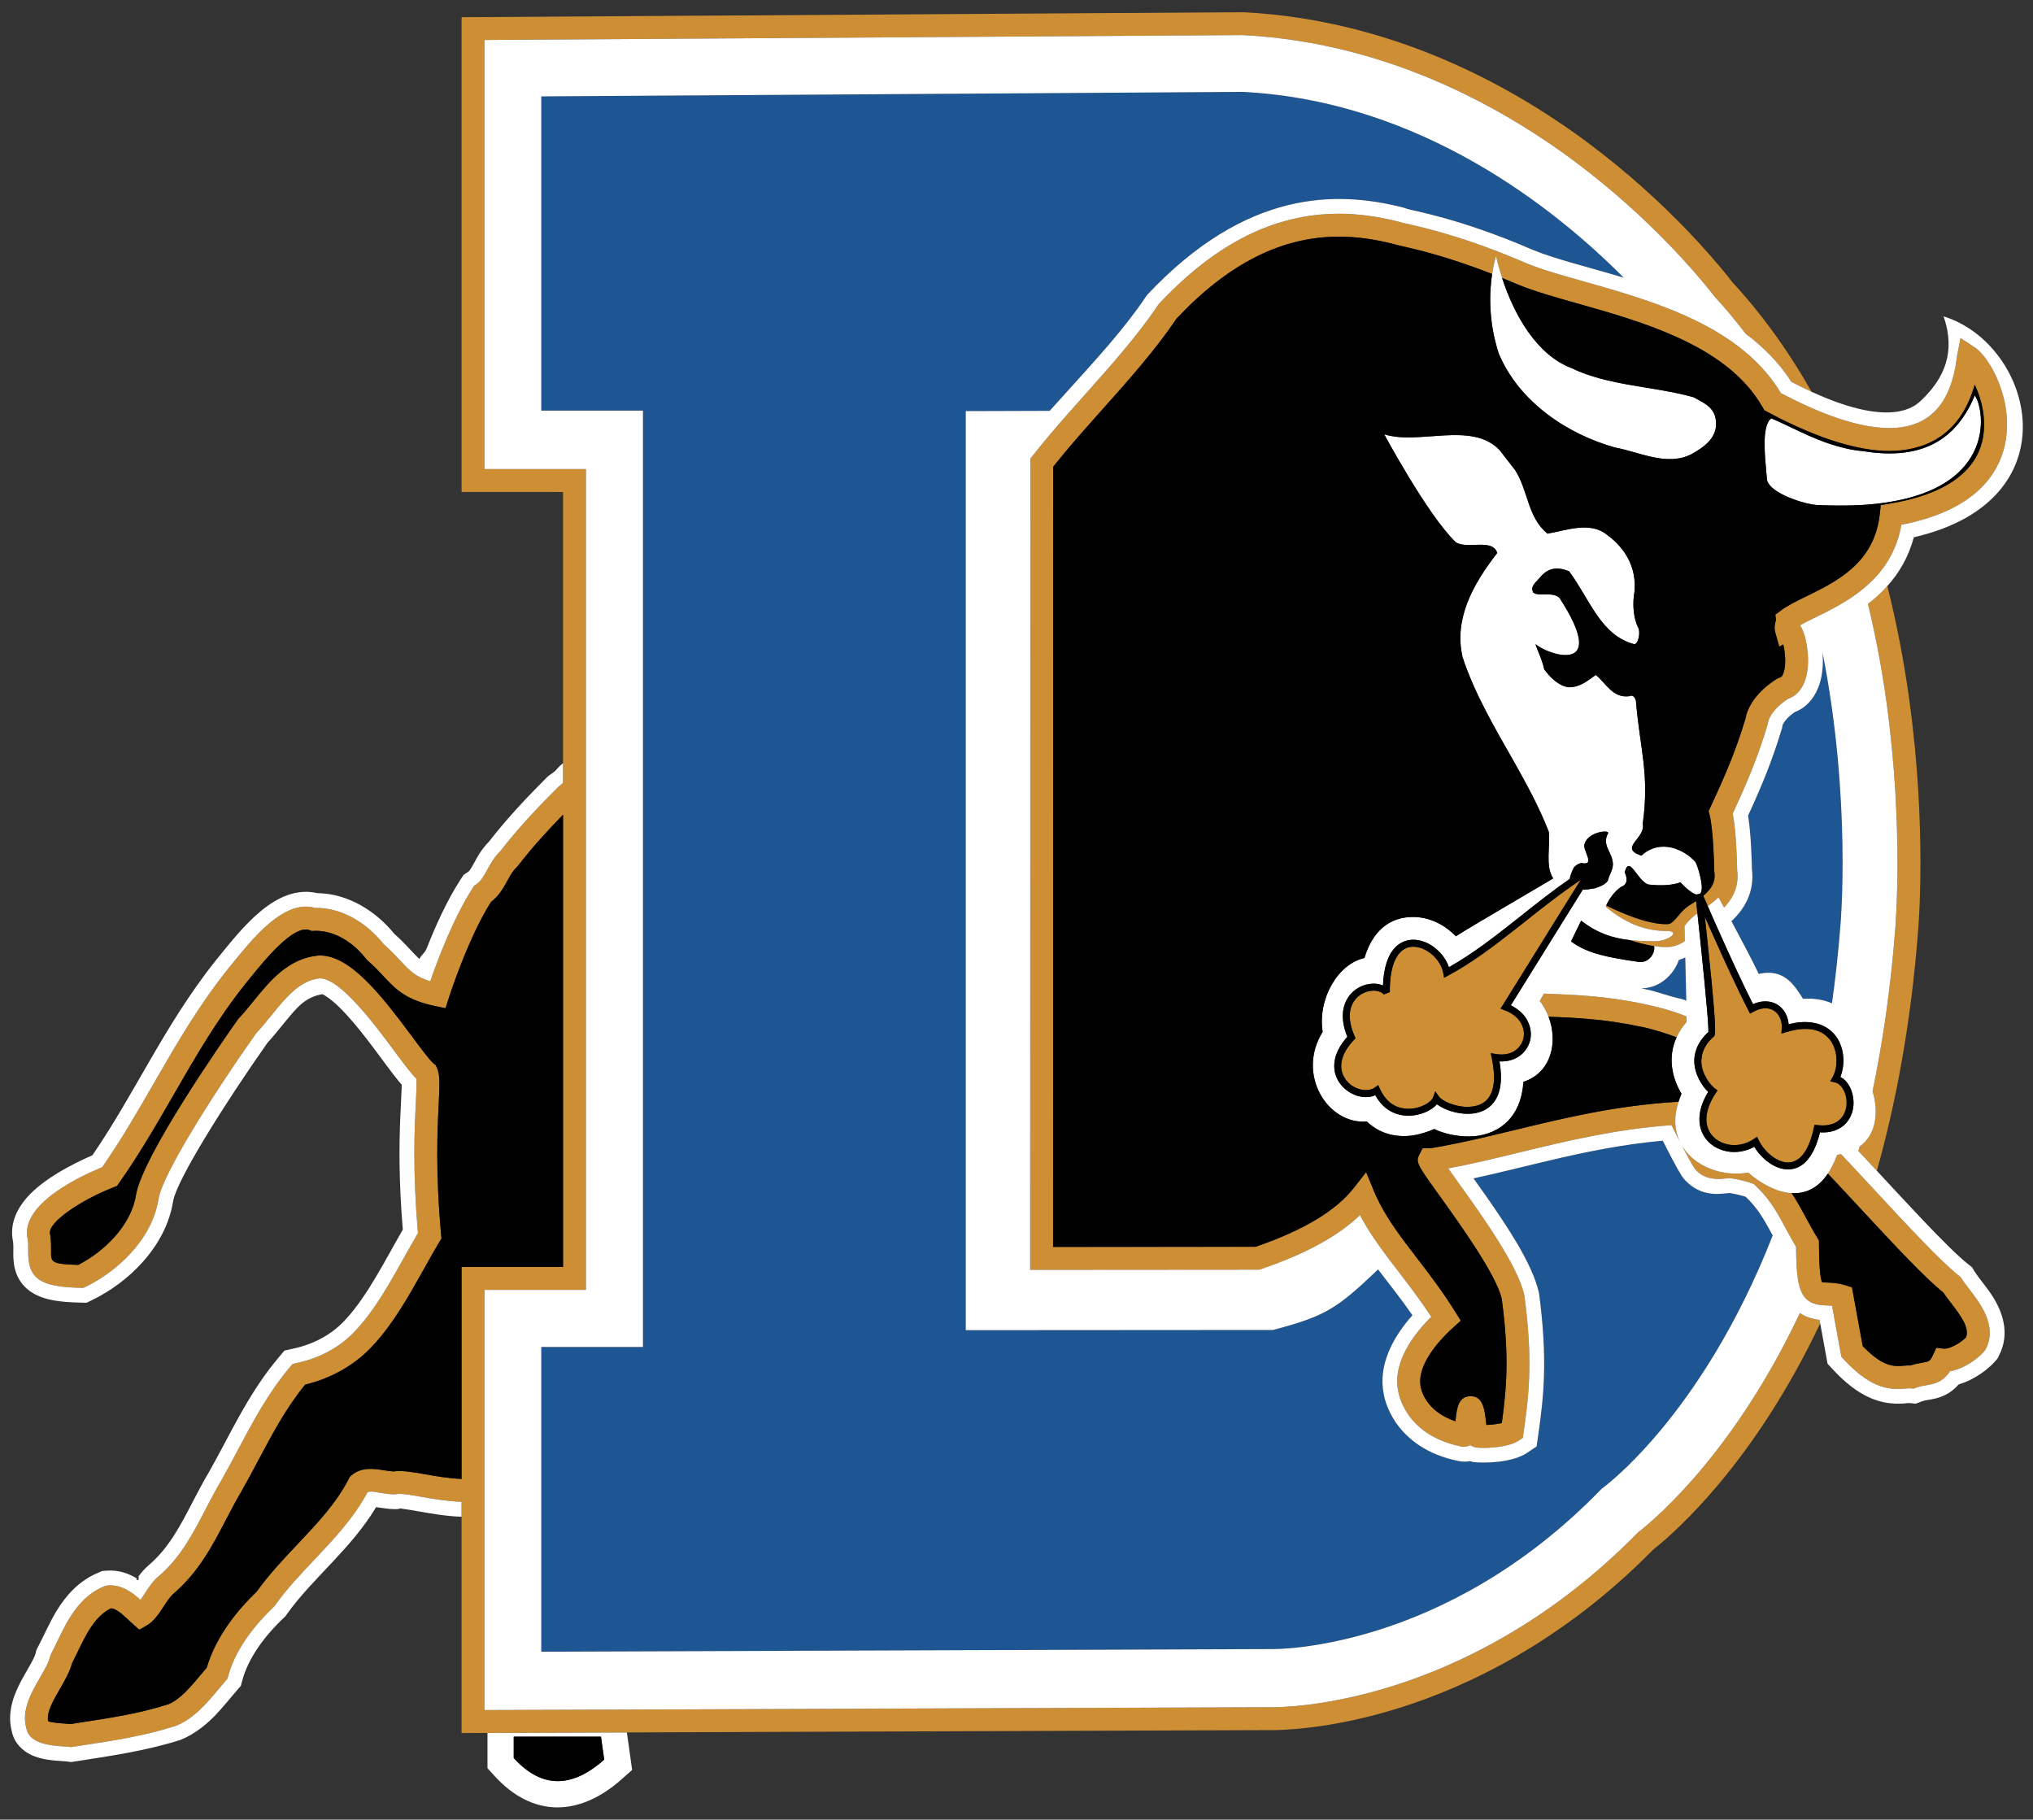
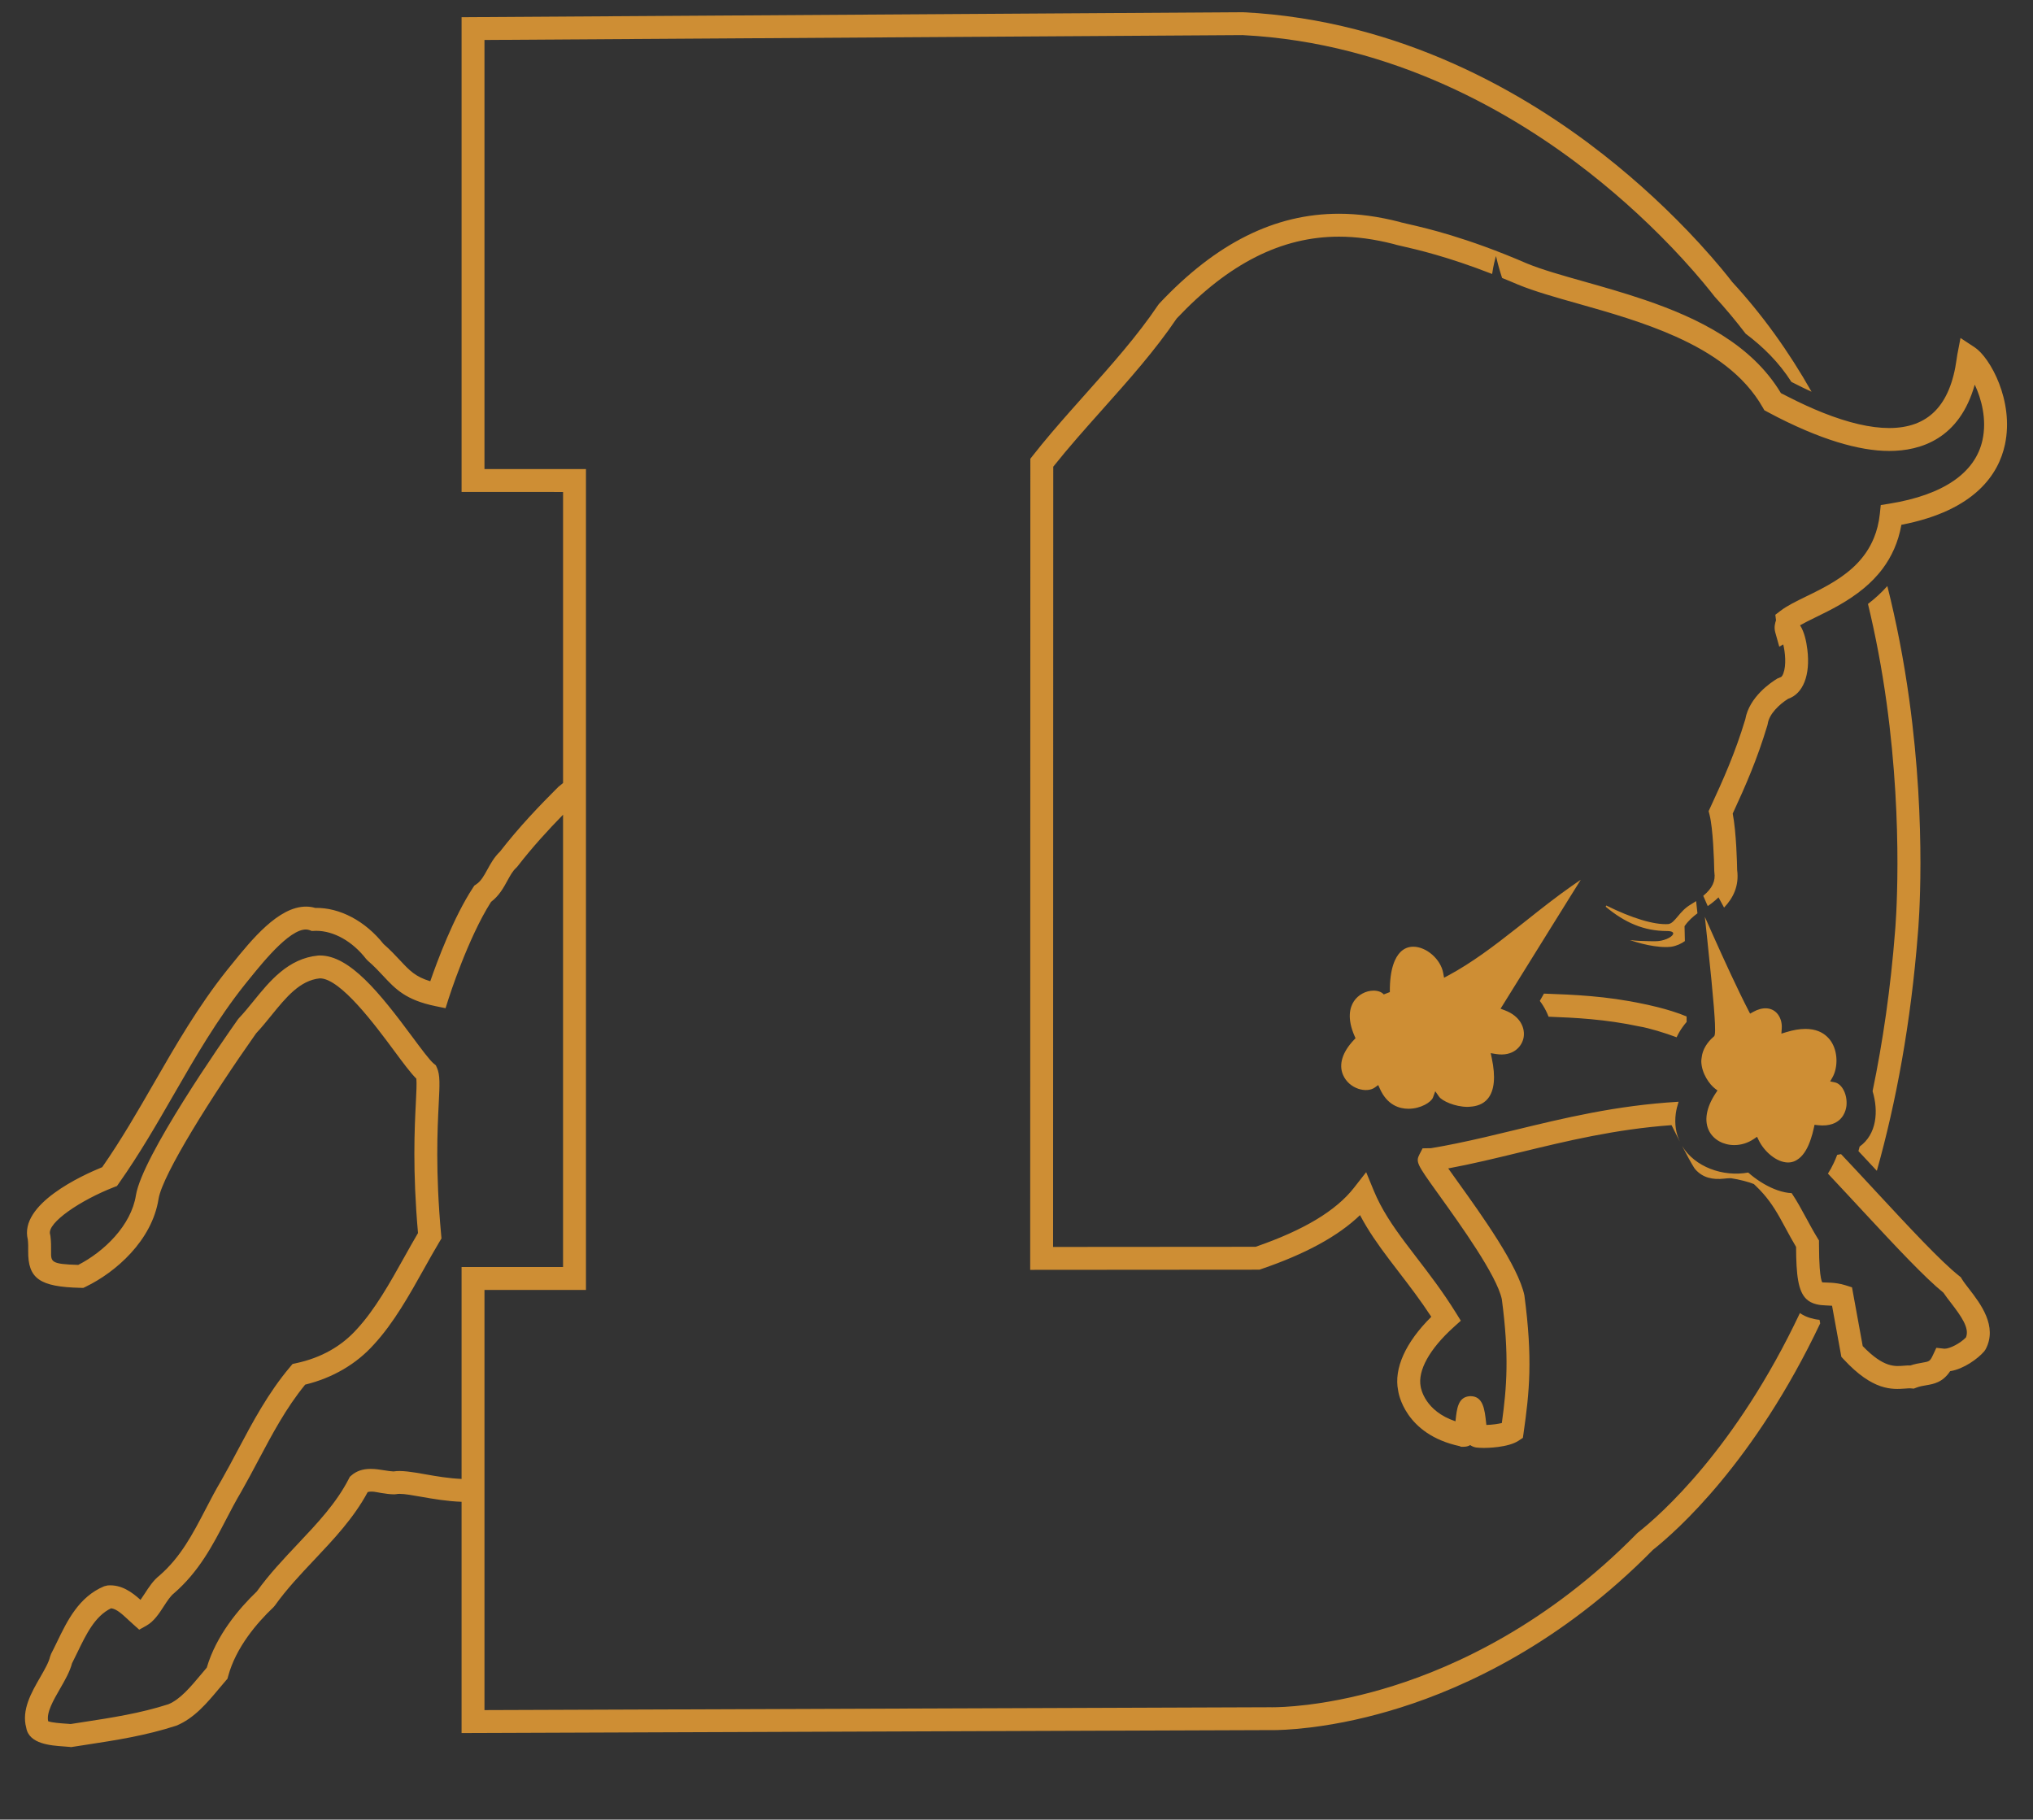
<svg xmlns="http://www.w3.org/2000/svg" version="1.1" id="Layer_1" x="0px" y="0px" width="200px" height="179px" viewBox="0 0 200 179" style="enable-background:new 0 0 200 179;" xml:space="preserve">
  <rect x="0" y="0" width="200" height="179" fill="#333333" stroke="none" />
-   <path id="color2" style="fill:#1E5593;" d="M173.663,120.223c0.25,0.428,0.487,0.865,0.732,1.318  c-7.051,17.965-16.832,24.917-16.832,24.917c-15.56,16.08-32.362,15.767-32.362,15.767l-71.951,0.26v-16.133v-2.449v-11.393h0.622  h1.456h7.924v-2.698v-1.454v-1.126v-1.126V73.141v-1.43v-1.396v-1.772V40.397H53.251V9.484l69.01-0.445  c17.546,0.887,30.798,11.557,37.473,18.276c-3.44-1.034-6.683-1.807-8.936-2.732c-7.372-3.191-11.871-3.838-12.425-4.059  l-0.318-0.104c-6.587-1.684-15.479-1.762-25.204,8.588l-0.119,0.175c-1.075,1.599-2.279,3.117-3.545,4.6  c-1.314,1.542-2.689,3.048-4.054,4.563c-0.645,0.715-1.262,1.401-1.871,2.069l-8.255,0.026v90.414l30.226-0.02  c5.098-1.349,6.224-2.024,10.337-5.956c0.013,0.017,0.029,0.037,0.04,0.054c1.054,1.379,2.199,2.805,3.34,4.451  c-2.02,2.276-3.38,4.979-2.822,7.765c0.032,0.181,0.1,0.497,0.237,0.898c0.184,0.542,0.497,1.25,1.025,1.996  c1.099,1.542,2.988,3.052,6.051,3.675c0.37,0.081,0.785,0.101,1.195,0.02c0.115,0.044,0.217,0.071,0.294,0.088  c1.035,0.13,3.813,0.086,5.275-0.889l0.961-0.641l0.165-1.144c0.544-3.814,0.936-7.429,0.076-13.929  c-0.317-1.494-1.221-3.311-2.118-4.837c-0.922-1.566-2.053-3.243-3.123-4.768l-1.205-1.696c2.538-0.55,5.1-1.208,7.776-1.833  c3.353-0.786,6.9-1.518,10.843-1.875c0.598,1.188,1.393,2.731,1.86,3.461l0.248,0.328c1.051,1.183,2.284,1.477,3.336,1.45  c0.294-0.007,0.831-0.061,1.15-0.092c0.316,0.051,0.849,0.16,1.32,0.299l0.246,0.075  C172.593,118.552,173.14,119.329,173.663,120.223z M165.429,98.274c0.144,0.029,0.3,0.093,0.462,0.172  c-0.028-1.256-0.066-2.859-0.1-4.256c-0.2,0.09-0.402,0.181-0.63,0.249l-0.096,0.242c-0.459,1.153-1.728,2.532-3.599,2.548  l0.465,0.096C162.759,97.461,164.141,98.005,165.429,98.274z M179.292,64.175c0.002,0.019,0.006,0.039,0.007,0.058  c0.067,0.9,0.036,2.018-0.298,3.06c-0.3,0.934-0.997,2.205-2.447,2.77c-0.778,0.522-1.17,1.11-1.205,1.344l-0.025,0.178  c-1,3.327-2.035,5.783-3.351,8.647c0.161,1.011,0.245,2.172,0.295,3.067c0.054,0.983,0.077,1.83,0.082,2.168  c0.278,2.328-0.759,3.983-2.016,5.158c0.91,1.692,2.076,3.898,2.686,5.185c2.591-0.591,3.561,1.243,4.358,2.445  c1.124-0.071,2.06,0.107,2.846,0.445c0.343-2.463,0.629-5.031,0.836-7.72C181.06,90.979,182.161,78.667,179.292,64.175z" />
  <path id="color1" style="fill:#CE8E34;" d="M178.074,129.651c-0.345-0.106-0.662-0.246-0.946-0.442  c-0.02-0.015-0.036-0.031-0.055-0.046c-6.311,13.354-13.731,19.862-15.915,21.582l-0.108,0.097  c-8.744,8.913-17.858,13.075-23.963,14.995c-2.865,0.905-5.711,1.533-8.457,1.869c-1.814,0.221-3.025,0.244-3.462,0.244  l-0.222-0.002l-77.285,0.28v-19.125v-1.48v-1.122v-1.158v-18.448h3.959h6.025v-0.789V78.031V76.51v-1.518v-1.954V46.144  l-9.984-0.001V3.932l74.588-0.479c14.906,0.756,26.772,7.776,34.102,13.532c3.281,2.578,6.36,5.424,9.15,8.46  c1.672,1.822,2.74,3.172,3.187,3.745c1.059,1.15,2.072,2.365,3.045,3.638c1.73,1.297,3.292,2.841,4.499,4.742  c0.041,0.021,0.078,0.038,0.12,0.06c0.657,0.34,1.272,0.636,1.863,0.908c-2.259-3.993-4.861-7.601-7.807-10.798  c-0.398-0.519-1.515-1.931-3.248-3.819c-2.872-3.125-6.04-6.055-9.418-8.708c-7.586-5.957-19.881-13.223-35.443-14.011l-76.89,0.491  v46.703l9.983,0.002v26.668v1.958c-0.101,0.089-0.184,0.16-0.236,0.202l-0.223,0.177c-1.856,1.855-3.836,3.912-5.749,6.377  c-0.569,0.543-0.924,1.19-1.238,1.764c-0.334,0.609-0.622,1.135-1.091,1.448l-0.191,0.128l-0.125,0.191  c-1.921,2.922-3.536,7.269-4.21,9.218c-1.464-0.441-2.035-1.052-2.95-2.031c-0.45-0.483-0.959-1.027-1.653-1.638  c-1.783-2.248-4.297-3.593-6.711-3.544c-0.294-0.086-0.6-0.13-0.912-0.13c-2.717,0-5.362,3.274-7.293,5.664l-0.473,0.583  c-2.849,3.576-5.056,7.406-7.189,11.111c-1.581,2.743-3.214,5.578-5.092,8.276c-1.958,0.795-8.191,3.626-7.32,7.117  c0.046,0.392,0.042,0.763,0.037,1.122c-0.03,2.723,1.125,3.538,5.154,3.631l0.272,0.006l0.244-0.119  c2.898-1.399,6.511-4.508,7.157-8.645c0.398-2.406,5.244-10.112,9.597-16.28c0.523-0.555,1.017-1.165,1.495-1.754  c1.446-1.781,2.811-3.461,4.78-3.653c2.026,0,5.451,4.623,7.291,7.106c0.924,1.247,1.631,2.2,2.197,2.764  c0.049,0.429-0.001,1.408-0.048,2.358c-0.127,2.491-0.335,6.629,0.211,12.828c-0.448,0.758-0.895,1.559-1.351,2.374  c-1.411,2.525-2.871,5.137-4.657,7.072c-1.517,1.695-3.52,2.823-5.955,3.35l-0.376,0.082l-0.247,0.293  c-2.156,2.555-3.665,5.398-5.125,8.147c-0.538,1.013-1.076,2.027-1.635,3.007c-0.569,0.959-1.074,1.927-1.561,2.866  c-1.255,2.412-2.441,4.692-4.533,6.507c-0.595,0.463-1.025,1.124-1.442,1.766c-0.13,0.2-0.275,0.423-0.418,0.622  c-0.834-0.754-1.885-1.535-3.239-1.42l-0.337,0.082c-2.49,1.037-3.63,3.395-4.636,5.475c-0.194,0.402-0.386,0.798-0.583,1.174  l-0.102,0.279c-0.121,0.547-0.535,1.267-0.974,2.029c-0.867,1.506-1.848,3.209-1.37,4.962c0.273,1.604,2.417,1.748,3.71,1.838  c0.214,0.013,0.403,0.025,0.546,0.043l0.159,0.02l1.429-0.221c3.029-0.465,5.889-0.904,8.922-1.887  c1.755-0.721,2.996-2.205,4.196-3.638c0.222-0.265,0.444-0.53,0.668-0.789l0.169-0.196l0.067-0.249  c0.761-2.829,2.838-5.244,4.447-6.772l0.143-0.165c1.139-1.602,2.533-3.079,3.882-4.507c1.911-2.024,3.885-4.114,5.254-6.664  c0.437-0.116,0.828,0.01,1.298,0.085c0.434,0.069,0.883,0.139,1.337,0.139l0.249-0.028c0.032-0.008,0.108-0.02,0.256-0.02  c0.502,0,1.267,0.136,2.153,0.293c1.136,0.201,2.522,0.438,3.942,0.488v1.469v21.28l2.549-0.009l13.715-0.051l63.243-0.23  l0.252,0.003c0.479,0,1.798-0.026,3.735-0.262c2.883-0.352,5.865-1.01,8.86-1.955c6.339-1.994,15.789-6.305,24.845-15.515  c2.338-1.853,9.976-8.611,16.458-22.282l-0.065-0.349C178.662,129.806,178.36,129.738,178.074,129.651z M38.71,144.752  c-0.258-0.01-0.566-0.059-0.888-0.11c-0.44-0.07-0.894-0.141-1.358-0.141c-0.78,0-1.397,0.209-1.887,0.637l-0.162,0.142  l-0.099,0.192c-1.226,2.395-3.077,4.354-5.035,6.428c-1.377,1.458-2.802,2.966-4.018,4.661c-1.761,1.686-3.989,4.318-4.921,7.492  c-0.178,0.207-0.352,0.417-0.528,0.627c-1.071,1.28-2.083,2.491-3.243,2.971c-2.779,0.897-5.552,1.322-8.489,1.773l-1.131,0.175  c-0.148-0.014-0.321-0.027-0.511-0.039c-0.377-0.026-1.314-0.087-1.701-0.234c-0.186-0.85,0.499-2.04,1.163-3.192  c0.496-0.861,0.967-1.68,1.184-2.51c0.186-0.361,0.368-0.736,0.551-1.118c0.84-1.736,1.707-3.529,3.289-4.291  c0.532,0.049,1.11,0.587,1.72,1.156c0.151,0.14,0.301,0.281,0.452,0.413l0.598,0.533l0.699-0.391c0.75-0.417,1.25-1.187,1.734-1.932  c0.314-0.485,0.639-0.984,0.982-1.253c2.463-2.135,3.805-4.714,5.102-7.208c0.473-0.909,0.963-1.85,1.51-2.77  c0.581-1.017,1.13-2.052,1.679-3.086c1.41-2.656,2.744-5.169,4.619-7.465c2.705-0.66,5.039-2.025,6.76-3.949  c1.955-2.119,3.48-4.848,4.956-7.487c0.508-0.91,1.006-1.8,1.505-2.632l0.189-0.316l-0.033-0.367  c-0.573-6.242-0.363-10.394-0.238-12.874c0.096-1.894,0.144-2.846-0.174-3.547l-0.109-0.242l-0.206-0.167  c-0.391-0.318-1.259-1.488-2.099-2.62c-3.25-4.386-6.179-8.017-9.102-8.017l-0.173,0.006c-2.951,0.286-4.761,2.513-6.356,4.48  c-0.491,0.603-0.954,1.173-1.437,1.681l-0.104,0.126c-1.562,2.214-9.392,13.449-10.027,17.289c-0.466,2.982-3.144,5.558-5.674,6.857  c-2.689-0.075-2.687-0.292-2.674-1.345c0.004-0.417,0.01-0.933-0.065-1.51l-0.034-0.163c-0.321-1.126,3.043-3.369,6.265-4.621  l0.318-0.123l0.196-0.279c2.019-2.864,3.735-5.841,5.394-8.723c2.093-3.632,4.257-7.387,6.991-10.821l0.472-0.582  c1.468-1.816,4.328-5.347,5.893-4.763l0.216,0.081l0.429-0.016c1.735,0,3.572,1.033,4.914,2.763l0.151,0.16  c0.648,0.561,1.115,1.061,1.565,1.546c1.172,1.254,2.184,2.338,5.108,2.939l0.994,0.205l0.307-0.966  c0.019-0.062,1.899-5.943,4.17-9.494c0.796-0.604,1.228-1.392,1.612-2.095c0.279-0.507,0.518-0.946,0.852-1.246l0.137-0.148  c1.474-1.907,3.001-3.566,4.482-5.086v44.494h-9.983v20.848c-1.229-0.052-2.453-0.258-3.548-0.453  C40.556,144.802,39.471,144.624,38.71,144.752z M184.219,107.341c0.995-4.795,1.769-10.029,2.214-15.764  c0.012-0.114,0.885-9.98-0.84-22.466c-0.463-3.353-1.078-6.587-1.828-9.701c0.331-0.251,0.653-0.523,0.972-0.812  c0.322-0.293,0.632-0.611,0.934-0.946c0.889,3.542,1.615,7.254,2.153,11.152c1.763,12.758,0.893,22.553,0.856,22.963  c-0.695,8.903-2.151,16.672-4.042,23.41c-0.301-0.323-0.603-0.648-0.908-0.973c-0.301-0.323-0.599-0.644-0.903-0.967  c0.039-0.148,0.077-0.294,0.117-0.443C184.629,111.582,184.817,109.324,184.219,107.341z M193.703,126.785  c1.128,1.463,2.833,3.673,1.641,5.941l-0.142,0.209c-0.632,0.735-2.016,1.738-3.356,1.955c-0.735,1.111-1.629,1.261-2.368,1.386  c-0.321,0.054-0.624,0.104-0.963,0.235l-0.243,0.093l-0.262-0.023c-0.167-0.019-0.36,0.002-0.559,0.017  c-1.313,0.094-3.196,0.239-6.081-2.882l-0.223-0.241l-0.915-5.023c-0.126-0.014-0.242-0.015-0.361-0.02  c-0.078-0.003-0.16-0.01-0.236-0.012c-0.356-0.009-0.667-0.047-0.944-0.115c-0.404-0.099-0.729-0.266-0.99-0.517  c-0.802-0.769-0.997-2.326-1.008-5.125c-0.383-0.642-0.707-1.244-1.02-1.822c-0.205-0.378-0.399-0.739-0.595-1.085  c-0.629-1.107-1.282-2.083-2.379-3.125l-0.16-0.152c-0.418-0.186-1.489-0.466-2.226-0.57c-0.016-0.002-0.077-0.004-0.139-0.004  c-0.193,0-0.38,0.023-0.558,0.042c-1.144,0.123-2.102-0.087-2.834-0.912l-0.109-0.143c-0.311-0.491-0.759-1.325-1.196-2.166  c1.248,2.08,4.036,3.072,6.506,2.621c0.718,0.632,1.608,1.23,2.556,1.617c0.452,0.182,0.915,0.319,1.384,0.381  c0.11,0.016,0.222,0.02,0.333,0.026c0.533,0.792,0.962,1.584,1.402,2.397c0.338,0.628,0.694,1.286,1.125,1.996l0.164,0.269v0.316  c0,1.059,0.029,1.824,0.071,2.387c0.065,0.877,0.163,1.255,0.242,1.41c0.089,0.013,0.233,0.017,0.364,0.02  c0.022,0.001,0.045,0.001,0.065,0.002c0.302,0.008,0.685,0.024,1.119,0.093c0.233,0.038,0.476,0.089,0.74,0.173l0.647,0.206  l1.054,5.781c2.075,2.155,3.174,1.993,4.046,1.93c0.23-0.017,0.443-0.038,0.65-0.027c0.449-0.15,0.84-0.215,1.163-0.27  c0.672-0.114,0.759-0.128,1.041-0.732l0.342-0.732l0.803,0.088c0.001,0,0.002,0,0.004,0c0.552,0,1.57-0.553,2.108-1.112  c0.364-0.898-0.423-2.03-1.482-3.404c-0.268-0.346-0.523-0.678-0.734-0.994c-1.841-1.498-4.607-4.451-7.802-7.893  c-0.179-0.191-0.352-0.38-0.534-0.575c-0.113-0.122-0.229-0.246-0.342-0.369c-0.29-0.311-0.58-0.624-0.872-0.937  c-0.6-0.647-1.205-1.297-1.815-1.943c0.202-0.304,0.392-0.65,0.572-1.037c0.118-0.253,0.233-0.513,0.34-0.806  c0.134-0.018,0.251-0.049,0.378-0.074c0.424,0.449,0.848,0.9,1.269,1.351c0.297,0.319,0.592,0.636,0.887,0.952  c0.299,0.323,0.597,0.642,0.892,0.96c0.114,0.123,0.231,0.248,0.343,0.371c3.305,3.561,6.428,6.925,8.233,8.352l0.156,0.123  l0.104,0.171C193.174,126.104,193.428,126.43,193.703,126.785z M197.238,43.741c-0.613,2.851-2.892,6.481-10.185,7.885  c-0.309,1.739-0.973,3.142-1.831,4.298c-0.28,0.377-0.582,0.727-0.898,1.054c-0.303,0.313-0.62,0.605-0.947,0.877  c-1.55,1.294-3.297,2.156-4.72,2.851c-0.037,0.018-0.07,0.035-0.106,0.052c-0.553,0.271-1.063,0.52-1.467,0.755  c0.412,0.632,0.617,1.558,0.718,2.391c0.308,2.516-0.419,4.346-1.9,4.844c-0.853,0.539-1.845,1.47-1.994,2.437l-0.034,0.153  c-1.012,3.371-2.149,5.958-3.415,8.697c0.36,1.852,0.427,5.005,0.435,5.538c0.21,1.586-0.395,2.775-1.286,3.71  c-0.331-0.611-0.547-1.007-0.547-1.007c-0.103,0.105-0.211,0.2-0.322,0.295c-0.235,0.204-0.483,0.391-0.738,0.566  c-0.195-0.449-0.344-0.793-0.441-1.012c0.897-0.747,1.22-1.45,1.094-2.302l-0.012-0.15c-0.014-1.074-0.123-4.156-0.457-5.496  l-0.097-0.385l0.168-0.361c1.286-2.771,2.433-5.337,3.44-8.672c0.386-2.194,2.514-3.625,3.163-4.014l0.308-0.127  c0.126-0.032,0.224-0.245,0.271-0.369c0.303-0.806,0.184-2.066-0.011-2.858l-0.389,0.229l-0.394-1.41  c-0.144-0.526-0.008-0.942,0.066-1.166c0.003-0.01,0.005-0.018,0.008-0.023l-0.068-0.544l0.513-0.393  c0.643-0.492,1.507-0.913,2.505-1.402c0.105-0.051,0.211-0.104,0.319-0.155c1.601-0.785,3.363-1.694,4.72-3.107  c0.317-0.33,0.611-0.689,0.876-1.078c0.294-0.432,0.552-0.903,0.763-1.42c0.288-0.703,0.492-1.489,0.586-2.379l0.089-0.858  l0.851-0.137c5.294-0.855,8.464-3.026,9.162-6.279c0.432-2.006-0.102-4.028-0.765-5.43c-1.503,5.327-5.307,6.523-8.419,6.523  c-1.521,0-3.23-0.3-5.106-0.875c-0.492-0.152-0.997-0.323-1.515-0.514c-0.52-0.192-1.054-0.405-1.599-0.637  c-1.204-0.514-2.461-1.116-3.775-1.826l-0.285-0.153l-0.161-0.281c-1.828-3.212-4.991-5.362-8.535-6.955  c-3.134-1.41-6.564-2.385-9.646-3.254c-2.205-0.622-4.286-1.209-5.888-1.87c-0.545-0.236-1.057-0.444-1.57-0.652  c-0.152-0.467-0.291-0.93-0.411-1.383c-0.069-0.259-0.131-0.516-0.189-0.768c0,0-0.075,0.229-0.168,0.627  c-0.068,0.289-0.143,0.668-0.213,1.131c-4.386-1.711-7.417-2.408-8.832-2.729c-0.44-0.099-0.693-0.157-0.876-0.22  c-1.917-0.486-3.671-0.722-5.364-0.722c-5.627,0-10.848,2.633-15.96,8.051c-2.119,3.137-4.743,6.077-7.282,8.922  c-0.042,0.048-0.085,0.098-0.129,0.147c-1.601,1.794-3.246,3.642-4.731,5.51l-0.017,76.756l19.925-0.015  c4.74-1.638,7.908-3.542,9.682-5.813l1.193-1.528l0.737,1.792c0.765,1.863,1.86,3.476,3.132,5.174  c0.361,0.48,0.727,0.963,1.115,1.465c1.251,1.63,2.544,3.315,3.83,5.381l0.498,0.801l-0.7,0.631  c-2.38,2.147-3.564,4.284-3.248,5.866c0.028,0.161,0.41,2.395,3.421,3.398c0.003-0.027,0.005-0.053,0.009-0.077  c0.125-1.161,0.243-2.257,1.315-2.386l0.151-0.01c1.255,0,1.4,1.322,1.539,2.601c0.009,0.072,0.017,0.151,0.027,0.232  c0.596-0.018,1.152-0.1,1.521-0.19c0.487-3.523,0.734-6.635-0.001-12.179c-0.496-2.338-4.05-7.289-6.173-10.248  c-0.101-0.141-0.194-0.271-0.287-0.399c-1.871-2.611-2.016-2.871-1.651-3.584l0.315-0.612l0.832-0.015  c0.828-0.135,1.655-0.295,2.483-0.464c1.872-0.382,3.753-0.834,5.708-1.309c4.914-1.193,9.995-2.426,16.084-2.79l0.078-0.005  c-0.127,0.397-0.225,0.785-0.275,1.153c-0.143,1.056,0.026,1.982,0.4,2.778c-0.313-0.612-0.604-1.198-0.817-1.629  c-5.564,0.406-10.326,1.562-14.939,2.682c-2.408,0.585-4.706,1.142-7.032,1.574c0.287,0.409,0.618,0.87,0.932,1.306  c2.371,3.304,5.953,8.295,6.561,11.182c0.832,6.249,0.493,9.54-0.077,13.518l-0.071,0.499l-0.421,0.279  c-1.037,0.692-3.168,0.712-3.408,0.712c-0.297,0-0.566-0.016-0.786-0.043c-0.232-0.045-0.417-0.127-0.566-0.237  c-0.17,0.106-0.381,0.166-0.643,0.166h-0.268l-0.128-0.06c-5.432-1.168-6.032-5.299-6.053-5.475  c-0.433-2.153,0.719-4.726,3.264-7.249c-1.07-1.636-2.156-3.052-3.212-4.426c-0.326-0.423-0.645-0.841-0.96-1.258  c-1.053-1.398-2.038-2.789-2.841-4.318c-2.15,2.068-5.348,3.813-9.717,5.306l-0.177,0.061l-22.554,0.017l0.016-79.791l0.24-0.306  c1.176-1.5,2.447-2.972,3.722-4.414c0.492-0.557,0.983-1.111,1.473-1.658c2.508-2.811,5.101-5.717,7.142-8.755l0.114-0.143  c5.582-5.94,11.361-8.827,17.666-8.827c1.897,0,3.85,0.263,5.973,0.805l0.138,0.045c0.089,0.028,0.309,0.075,0.628,0.148  c1.737,0.394,5.804,1.317,11.761,3.896c1.461,0.603,3.482,1.173,5.621,1.777c1.909,0.539,3.945,1.117,5.978,1.81  c5.273,1.794,10.511,4.375,13.383,9.167c0.215,0.114,0.42,0.212,0.631,0.321c0.615,0.315,1.216,0.607,1.8,0.876  c0.587,0.268,1.157,0.515,1.712,0.735c2.495,0.991,4.678,1.501,6.506,1.501c3.847,0,6.018-2.224,6.64-6.8  c0.023-0.173,0.042-0.308,0.059-0.398l0.318-1.66l1.41,0.931C195.767,35.165,198.163,39.432,197.238,43.741z M165.756,91.062  c-0.012,0.018-0.026,0.031-0.037,0.049c0,0.052,0.013,0.625,0.034,1.468c-0.363,0.255-0.796,0.47-1.363,0.56  c-0.237,0.021-0.379,0.026-0.522,0.026c-0.369,0-0.753-0.037-1.147-0.093c-0.774-0.112-1.58-0.325-2.38-0.591  c0.62,0.069,1.263,0.098,1.931,0.107c0.184,0.002,0.364,0.006,0.552,0.006c0.843,0.001,1.602-0.374,1.754-0.666  c0.097-0.184-0.047-0.337-0.582-0.339c-2.286,0-4.167-0.836-6.035-2.394c0.016-0.037,0.04-0.078,0.057-0.117  c2.498,1.239,4.715,1.926,6.118,1.825c0.314-0.054,0.529-0.29,0.937-0.776c0.318-0.376,0.676-0.803,1.219-1.124  c0.205-0.122,0.389-0.24,0.566-0.358c0.043,0.389,0.086,0.787,0.131,1.202C166.536,90.182,166.107,90.56,165.756,91.062z   M151.803,98.928c-0.101-0.16-0.207-0.317-0.322-0.467c0.13-0.223,0.269-0.465,0.408-0.715h0.026  c2.844,0.104,6.068,0.221,9.774,1.015c0.006,0,2.428,0.468,4.232,1.231c0.005,0.275,0.008,0.467,0.005,0.537  c-0.151,0.174-0.286,0.349-0.412,0.525c-0.233,0.328-0.422,0.656-0.573,0.987c-1.095-0.414-2.767-0.926-3.66-1.065  c-3.359-0.718-6.31-0.86-8.937-0.959C152.2,99.64,152.019,99.274,151.803,98.928z M147.841,98.874l-0.222,0.356l0.391,0.146  c1.634,0.609,2.033,1.831,1.877,2.692c-0.156,0.868-1.02,1.905-2.74,1.617l-0.495-0.082l0.104,0.491  c0.391,1.844,0.262,3.183-0.382,3.977c-0.478,0.59-1.168,0.763-1.741,0.8c-0.084,0.006-0.173,0.017-0.249,0.017  c-1.27,0-2.532-0.601-2.811-1l-0.376-0.537l-0.226,0.616c-0.167,0.45-1.189,1.107-2.413,1.107c-0.874,0-2.07-0.339-2.8-1.95  l-0.173-0.383l-0.339,0.245c-0.793,0.57-2.52,0.157-3.124-1.249c-0.44-1.026-0.058-2.247,1.072-3.435l0.158-0.165l-0.091-0.209  c-0.765-1.747-0.463-2.824-0.074-3.42c0.419-0.642,1.181-1.055,1.942-1.055c0.427,0,0.793,0.134,1.002,0.373l0.598-0.231  c-0.026-2.357,0.549-3.438,1.033-3.93c0.351-0.353,0.779-0.533,1.269-0.533c1.299,0,2.704,1.233,2.948,2.588l0.083,0.464  l0.414-0.223c2.298-1.232,4.491-2.892,6.621-4.57c0.361-0.284,0.723-0.568,1.08-0.851c1.427-1.134,2.889-2.287,4.384-3.339  c0.315-0.222,0.631-0.445,0.949-0.656c-0.166,0.264-0.357,0.573-0.56,0.898c-0.195,0.313-0.406,0.65-0.629,1.007  c-0.179,0.288-0.364,0.586-0.555,0.895c-0.28,0.449-0.569,0.909-0.865,1.386c-0.414,0.666-0.839,1.351-1.259,2.027  C149.762,95.784,147.995,98.623,147.841,98.874z M168.711,100.678c-0.016-0.376-0.048-0.866-0.098-1.506  c-0.003-0.041-0.006-0.082-0.009-0.126c-0.113-1.396-0.312-3.48-0.644-6.59c-0.057-0.542-0.119-1.117-0.184-1.724  c-0.021-0.181-0.037-0.354-0.059-0.541c0.062,0.139,0.133,0.302,0.201,0.451c0.184,0.419,0.385,0.869,0.599,1.349  c1.072,2.398,2.445,5.391,3.488,7.409l0.163,0.315l0.309-0.173c0.912-0.51,1.783-0.459,2.323,0.12  c0.347,0.375,0.524,0.928,0.482,1.522l-0.035,0.498l0.477-0.146c0.688-0.211,1.324-0.318,1.89-0.318c1.01,0,1.671,0.337,2.109,0.745  c0.213,0.199,0.379,0.413,0.496,0.616c0.654,1.126,0.519,2.589,0.061,3.393l-0.234,0.41l0.462,0.095  c0.718,0.149,1.252,1.221,1.141,2.297c-0.048,0.465-0.314,1.413-1.357,1.784c-0.381,0.136-0.857,0.2-1.474,0.129l-0.31-0.037  l-0.028,0.132l-0.038,0.176c-0.084,0.404-0.187,0.761-0.3,1.096c-0.142,0.43-0.306,0.802-0.491,1.112  c-0.2,0.337-0.424,0.603-0.669,0.797c-0.322,0.254-0.678,0.395-1.072,0.395c-1.149,0-2.367-1.105-2.884-2.171l-0.172-0.357  l-0.328,0.222c-0.577,0.388-1.239,0.594-1.914,0.594c-1.067,0-2.006-0.515-2.453-1.346c-0.539-1.004-0.317-2.338,0.625-3.759  l0.178-0.267l-0.254-0.194c-0.503-0.384-1.311-1.449-1.341-2.676c-0.003-0.123,0.025-0.242,0.037-0.362  c0.044-0.408,0.18-0.796,0.405-1.159c0.187-0.303,0.425-0.594,0.733-0.861c0.014-0.011,0.024-0.024,0.035-0.035  C168.672,101.922,168.763,101.856,168.711,100.678z" />
-   <path id="fill" style="fill:#FFFFFF;" d="M47.957,170.481v3.461l0.671,0.739c3.767,4.15,8.369,4.044,12.525,0.352l1.035-0.917  l-0.516-3.686L47.957,170.481z M50.54,172.944v-2.103h8.583l0.316,2.261C56.207,175.972,53.241,175.92,50.54,172.944z   M47.944,85.544c-0.334,0.609-0.622,1.135-1.091,1.448l-0.191,0.128l-0.125,0.191c-1.921,2.922-3.536,7.269-4.21,9.218  c-1.464-0.441-2.035-1.052-2.95-2.031c-0.45-0.483-0.959-1.027-1.653-1.638c-1.783-2.248-4.297-3.593-6.711-3.544  c-0.294-0.086-0.6-0.13-0.912-0.13c-2.717,0-5.362,3.274-7.293,5.664l-0.473,0.583c-2.849,3.576-5.056,7.406-7.189,11.111  c-1.581,2.743-3.214,5.578-5.092,8.276c-1.958,0.795-8.191,3.626-7.32,7.117c0.046,0.392,0.042,0.763,0.037,1.122  c-0.03,2.723,1.125,3.538,5.154,3.631l0.272,0.006l0.244-0.119c2.898-1.399,6.511-4.508,7.157-8.645  c0.398-2.406,5.244-10.112,9.597-16.28c0.523-0.555,1.017-1.165,1.495-1.754c1.446-1.781,2.811-3.461,4.78-3.653  c2.026,0,5.451,4.623,7.291,7.106c0.924,1.247,1.631,2.2,2.197,2.764c0.049,0.429-0.001,1.408-0.048,2.358  c-0.127,2.491-0.335,6.629,0.211,12.828c-0.448,0.758-0.895,1.559-1.351,2.374c-1.411,2.525-2.871,5.137-4.657,7.072  c-1.517,1.695-3.52,2.823-5.955,3.35l-0.376,0.082l-0.247,0.293c-2.156,2.555-3.665,5.398-5.125,8.147  c-0.538,1.013-1.076,2.027-1.635,3.007c-0.569,0.959-1.074,1.927-1.561,2.866c-1.255,2.412-2.441,4.692-4.533,6.507  c-0.595,0.463-1.025,1.124-1.442,1.766c-0.13,0.2-0.275,0.423-0.418,0.622c-0.834-0.754-1.885-1.535-3.239-1.42l-0.337,0.082  c-2.49,1.037-3.63,3.395-4.636,5.475c-0.194,0.402-0.386,0.798-0.583,1.174l-0.102,0.279c-0.121,0.547-0.535,1.267-0.974,2.029  c-0.867,1.506-1.848,3.209-1.37,4.962c0.273,1.604,2.417,1.748,3.71,1.838c0.214,0.013,0.403,0.025,0.546,0.043l0.159,0.02  l1.429-0.221c3.029-0.465,5.889-0.904,8.922-1.887c1.755-0.721,2.996-2.205,4.196-3.638c0.222-0.265,0.444-0.53,0.668-0.789  l0.169-0.196l0.067-0.249c0.761-2.829,2.838-5.244,4.447-6.772l0.143-0.165c1.139-1.602,2.533-3.079,3.882-4.507  c1.911-2.024,3.885-4.114,5.254-6.664c0.437-0.116,0.828,0.01,1.298,0.085c0.434,0.069,0.883,0.139,1.337,0.139l0.249-0.028  c0.032-0.008,0.108-0.02,0.256-0.02c0.502,0,1.267,0.136,2.153,0.293c1.136,0.201,2.522,0.438,3.942,0.488v1.469  c-0.003,0-0.005,0-0.007,0c-1.532-0.051-3.04-0.317-4.321-0.546c-0.525-0.094-1.001-0.179-1.414-0.223  c-0.117-0.013-0.212-0.059-0.287-0.041l-0.283,0.064h-0.29c-0.562,0-1.192-0.117-1.804-0.199c-1.213,2.02-2.729,3.728-4.16,5.259  c-0.823,0.884-1.665,1.756-2.48,2.656c-0.755,0.837-1.485,1.695-2.141,2.619l-0.144,0.204l-0.182,0.172  c-1.938,1.841-3.476,3.985-4.045,6.096l-0.154,0.574l-0.388,0.447c-0.718,0.827-1.411,1.707-2.155,2.479  c-0.823,0.854-1.977,1.809-3.35,2.376c-3.408,1.098-6.91,1.586-10.43,2.139l-0.359,0.055l-0.36-0.046  c-0.446-0.055-1.286-0.073-2.028-0.195c-0.44-0.075-1.092-0.212-1.705-0.535c-0.58-0.304-1.515-0.997-1.765-2.274  c-0.277-1.069-0.152-2.077,0.076-2.892c0.236-0.843,0.62-1.616,0.953-2.231c0.306-0.561,0.643-1.117,0.931-1.649  c0.269-0.494,0.361-0.745,0.385-0.854l0.074-0.335l0.159-0.305c0.61-1.164,1.172-2.492,1.907-3.671  c0.843-1.351,2.076-2.829,4.04-3.647l0.374-0.157l0.405-0.035c1.254-0.103,2.272,0.315,3.015,0.773  c-0.182,0.256,0.169,0.107,0.169,0.107l-0.01-0.328c0.247-0.335,0.594-0.755,1.044-1.128c1.282-1.112,2.201-2.41,3.071-3.935  c0.951-1.668,1.758-3.414,2.771-5.119c1.045-1.833,1.983-3.717,3.015-5.564c1.078-1.927,2.305-3.914,3.885-5.786l0.567-0.671  l0.859-0.189c1.998-0.433,3.82-1.376,5.193-2.911c1.079-1.17,2.088-2.686,3.085-4.383c0.876-1.484,1.692-3.012,2.505-4.414  c-0.409-4.885-0.354-8.456-0.251-10.971c0.052-1.271,0.117-2.262,0.137-3.005l0.006-0.278l-0.353-0.419  c-0.33-0.406-0.709-0.904-1.124-1.461c-0.763-1.023-1.661-2.261-2.621-3.453c-0.949-1.177-1.868-2.195-2.704-2.894  c-0.414-0.342-0.746-0.561-0.996-0.682c-0.697,0.11-1.591,0.425-2.44,1.305c-1.046,1.084-1.959,2.385-2.958,3.463  c-4.198,5.961-8.952,13.535-9.293,15.6c-0.715,4.507-4.453,8.025-7.961,9.72l-0.56,0.27l-0.623-0.015  c-1.343-0.031-2.497-0.138-3.431-0.414c-0.995-0.292-2.034-0.864-2.645-2.004c-0.357-0.662-0.505-1.452-0.502-2.408  c0.001-0.333,0.026-0.71-0.017-1.132c-0.425-1.893,0.539-3.444,1.33-4.349c0.866-0.992,2.02-1.805,3.024-2.421  c1.294-0.79,2.636-1.416,3.445-1.768c2.04-2.975,3.752-6.042,5.513-9.083c1.924-3.327,3.987-6.771,6.602-10.053  c0.483-0.592,1.061-1.323,1.68-2.05c0.637-0.752,1.372-1.57,2.16-2.298c0.771-0.71,1.706-1.441,2.755-1.911  c0.939-0.421,2.132-0.699,3.401-0.393c3.127,0.036,5.842,1.856,7.579,3.991c0.597,0.532,1.068,1.022,1.49,1.472l0.564,0.598  c0.142,0.149,0.284,0.29,0.433,0.423c0.138-0.372,0.523-0.584,0.689-1.004c0.815-2.064,1.996-4.751,3.362-6.831l0.289-0.438  l0.438-0.293c0.067-0.043,0.184-0.146,0.521-0.752c0.198-0.358,0.391-0.717,0.606-1.058c0.227-0.356,0.525-0.768,0.922-1.161  c1.859-2.388,3.811-4.44,5.805-6.435l0.671-0.484c0.179-0.155,0.238-0.295,0.519-0.549c0.093-0.084,0.199-0.18,0.3-0.273v1.958  c-0.101,0.089-0.184,0.16-0.236,0.202l-0.223,0.177c-1.856,1.855-3.836,3.912-5.749,6.377C48.614,84.322,48.259,84.97,47.944,85.544  z M194.237,125.052l-0.24-0.389l-0.358-0.285c-1.017-0.805-2.558-2.335-4.499-4.381c-1.388-1.463-2.919-3.118-4.501-4.821  c-0.301-0.323-0.603-0.648-0.908-0.973c-0.301-0.323-0.599-0.644-0.903-0.967c0.039-0.148,0.077-0.294,0.117-0.443  c1.684-1.212,1.873-3.47,1.274-5.453c0.995-4.795,1.769-10.029,2.214-15.764c0.012-0.114,0.885-9.98-0.84-22.466  c-0.463-3.353-1.078-6.587-1.828-9.701c0.331-0.251,0.653-0.523,0.972-0.812c0.322-0.293,0.632-0.611,0.934-0.946  c1.128-1.256,2.082-2.816,2.601-4.795c15.904-3.655,11.709-19.027,2.932-21.735c0.874,2.541,0.862,5.435-2.316,8.375  c-1.01,0.933-3.671,2.256-10.673-0.959c-0.591-0.273-1.206-0.569-1.863-0.908c-0.041-0.021-0.078-0.039-0.12-0.06  c-1.208-1.9-2.77-3.445-4.499-4.742c-0.973-1.272-1.987-2.488-3.045-3.638c-0.446-0.573-1.515-1.923-3.187-3.745  c-2.789-3.036-5.869-5.882-9.15-8.46c-7.33-5.756-19.196-12.775-34.102-13.532L47.661,3.932v42.211l9.984,0.001v26.894v1.954v1.518  v1.521v48.073v0.789H51.62h-3.959v18.448v1.158v1.122v1.48v19.125l77.285-0.28l0.222,0.002c0.438,0,1.648-0.024,3.462-0.244  c2.746-0.336,5.592-0.964,8.457-1.869c6.105-1.92,15.219-6.082,23.963-14.995l0.108-0.097c2.184-1.72,9.604-8.228,15.915-21.582  c0.019,0.015,0.035,0.031,0.055,0.046c0.284,0.196,0.6,0.337,0.946,0.442c0.286,0.087,0.588,0.155,0.927,0.189l0.065,0.349  l0.723,3.963l0.511,0.553c1.778,1.922,3.401,2.904,5.034,3.242c0.786,0.164,1.452,0.15,1.921,0.124  c0.231-0.013,0.432-0.058,0.62-0.04l0.598,0.055l0.563-0.215c0.184-0.071,0.35-0.102,0.5-0.13c0.388-0.067,0.738-0.125,1.06-0.217  c0.838-0.238,1.529-0.677,2.091-1.335c1.578-0.446,2.975-1.553,3.621-2.308l0.189-0.22l0.134-0.258  c1.211-2.302,0.238-4.478-0.482-5.679C195.54,126.708,194.68,125.773,194.237,125.052z M172.35,85.466  c-0.005-0.339-0.028-1.185-0.082-2.168c-0.05-0.895-0.134-2.056-0.295-3.067c1.317-2.865,2.352-5.32,3.351-8.647l0.025-0.178  c0.035-0.234,0.427-0.822,1.205-1.344c1.45-0.564,2.147-1.836,2.447-2.77c0.335-1.041,0.365-2.159,0.298-3.06  c-0.001-0.019-0.005-0.039-0.007-0.058c2.869,14.492,1.768,26.804,1.768,26.804c-0.207,2.689-0.492,5.257-0.836,7.72  c-0.786-0.338-1.722-0.516-2.846-0.445c-0.797-1.202-1.767-3.036-4.358-2.445c-0.61-1.287-1.776-3.493-2.686-5.185  C171.59,89.45,172.627,87.795,172.35,85.466z M175.202,38.674c0.215,0.114,0.42,0.212,0.631,0.321  c0.615,0.315,1.216,0.607,1.8,0.876c0.587,0.268,1.157,0.515,1.712,0.735c2.495,0.991,4.678,1.501,6.506,1.501  c3.847,0,6.018-2.224,6.64-6.8c0.023-0.173,0.042-0.308,0.059-0.398l0.318-1.66l1.41,0.931c1.49,0.985,3.886,5.251,2.961,9.56  c-0.613,2.851-2.892,6.481-10.185,7.885c-0.309,1.739-0.973,3.142-1.831,4.298c-0.28,0.377-0.582,0.727-0.898,1.054  c-0.303,0.313-0.62,0.605-0.947,0.877c-1.55,1.294-3.297,2.156-4.72,2.851c-0.037,0.018-0.07,0.035-0.106,0.052  c-0.553,0.271-1.063,0.52-1.467,0.755c0.412,0.632,0.617,1.558,0.718,2.391c0.308,2.516-0.419,4.346-1.9,4.844  c-0.853,0.539-1.845,1.47-1.994,2.437l-0.034,0.153c-1.012,3.371-2.149,5.958-3.415,8.697c0.36,1.852,0.427,5.005,0.435,5.538  c0.21,1.586-0.395,2.775-1.286,3.71c-0.331-0.611-0.547-1.007-0.547-1.007c-0.103,0.105-0.211,0.2-0.322,0.295  c-0.235,0.204-0.483,0.391-0.738,0.566c0.01,0.019,0.019,0.04,0.026,0.058c0.137,0.312,0.291,0.663,0.464,1.055  c0.185,0.418,0.388,0.878,0.605,1.362c1.023,2.288,2.331,5.149,3.362,7.174c1.072-0.485,2.16-0.32,2.842,0.412  c0.379,0.407,0.61,0.959,0.66,1.561c1.588-0.4,2.926-0.228,3.881,0.438c0.387,0.269,0.719,0.61,0.967,1.04  c0.701,1.209,0.654,2.698,0.24,3.712c0.936,0.467,1.393,1.781,1.279,2.894c-0.09,0.875-0.564,1.785-1.533,2.247  c-0.459,0.22-1.023,0.345-1.726,0.306c-0.008-0.001-0.016,0-0.024,0c-0.109,0.462-0.239,0.851-0.375,1.207  c-0.164,0.424-0.344,0.778-0.536,1.071c-0.446,0.687-0.951,1.064-1.442,1.232c-0.271,0.096-0.539,0.136-0.786,0.136  c-1.341,0-2.648-1.095-3.321-2.227c-0.61,0.338-1.287,0.514-1.976,0.514c-1.321,0-2.491-0.655-3.056-1.707  c-0.37-0.688-0.777-2.129,0.495-4.207c-0.603-0.577-1.337-1.699-1.369-2.997c-0.007-0.332,0.045-0.648,0.13-0.958  c0.103-0.387,0.28-0.756,0.525-1.106c0.203-0.29,0.437-0.573,0.735-0.836c0.01-0.22-0.022-0.751-0.077-1.477  c-0.014-0.169-0.026-0.342-0.042-0.532c-0.135-1.627-0.367-3.984-0.614-6.37c-0.068-0.65-0.135-1.302-0.204-1.942  c-0.046-0.443-0.094-0.881-0.14-1.307c-0.001-0.015-0.004-0.029-0.005-0.045c-0.454,0.336-0.883,0.714-1.234,1.216  c-0.012,0.018-0.026,0.031-0.037,0.049c0,0.052,0.013,0.625,0.034,1.468c-0.363,0.255-0.796,0.47-1.363,0.56  c-0.237,0.021-0.379,0.026-0.522,0.026c-0.369,0-0.753-0.037-1.147-0.093c0.16,0.679-0.53,1.699-1.499,1.558  c-3.033-0.444-5.066-0.821-6.67-2.019c0.353-0.715,0.691-1.409,0.999-2.047c1.597,1.254,3.128,1.733,4.791,1.917  c0.62,0.069,1.263,0.098,1.931,0.107c0.184,0.002,0.364,0.006,0.552,0.006c0.843,0.001,1.602-0.374,1.754-0.666  c0.097-0.184-0.047-0.337-0.582-0.339c-2.286,0-4.167-0.836-6.035-2.394c0.016-0.037,0.04-0.078,0.057-0.117  c0.278-0.619,0.724-1.296,1.455-1.83c0.486-0.144,0.753-0.623,0.363-1.429c0.449-1.792,1.223,0.823,2.314,1.195  c1.422,0.165,2.444,0.046,3.166-0.208c0.76,0.789,1.257,1.126,1.583,1.197l0.38-0.101c0.46-0.562-0.337-2.922-0.501-3.128  c-1.102-1.211-3.434-2.312-5.3-0.597c-2.312-0.771,0.463-1.699,0.132-3.132c0.689-4.911-0.295-7.474-0.66-12.002  c0-0.22-0.221-0.771-0.661-0.551c-1.651,0.221-2.311-1.321-3.303-2.091c-0.77,0.55-1.542,1.211-2.642,1.211  c-0.991-0.11-1.873-0.991-2.422-1.762c-0.221-1.102-1.098-2.749-0.767-2.419c1.092,0.963,7.263,3.078,2.269-4.604  c-0.659-0.661-2.04-0.095-2.59-0.535c-0.331-0.661,0.317-1.031,0.756-1.582c0.772-0.881,1.671-0.952,2.772-0.512  c2.073,2.809,3.104,6.294,6.408,7.175c0.44,0,0.62-1.267,0.4-1.598c-0.441-0.881-0.549-2.092-0.441-3.083  c0.441-2.532-0.675-4.665-2.656-6.096c-1.652-1.321-3.967-0.424-5.838-0.094c-1.983-1.651-1.856-4.16-3.178-6.252l-1.541-1.982  c-2.752-2.863-7.928-0.446-11.342-1.547c0,0,4.275,7.965,7.029,10.609c1.1,0.771,3.61-0.422,4.094,1.069  c-1.192,1.533-2.294,3.183-2.962,4.949c-0.631,1.66-0.879,3.424-0.453,5.291c1.197,3.658,3.197,6.995,5.104,10.375  c1.25,2.216,2.461,4.449,3.377,6.804c0.18,1.353-0.38,3.371,0.441,4.6c-0.967,0.57-2.166,1.273-3.389,1.994  c-2.689,1.58-5.489,3.232-6.19,3.695c-1.055-1.098-2.494-1.837-4.006-1.895c-2.674-0.101-4.278,1.618-4.987,4.031  c-2.593,0.577-4.62,3.98-4.113,7.27c-2.613,4.203,0.515,9.138,4.349,8.817c1.303,1.255,2.965,1.588,4.485,1.373  c0.829-0.121,1.571-0.387,2.137-0.633c0.754,0.355,1.613,0.578,2.468,0.676c0.68,0.077,1.359,0.079,1.977-0.033  c2.672-0.489,4.168-2.467,4.332-5.283c2.745-0.899,3.434-3.902,2.476-6.411c-0.144-0.377-0.326-0.743-0.542-1.089  c-0.101-0.16-0.207-0.317-0.322-0.467c0.13-0.223,0.269-0.465,0.408-0.715h0.026c2.844,0.104,6.068,0.221,9.774,1.015  c0.006,0,2.428,0.468,4.232,1.231c0.005,0.275,0.008,0.467,0.005,0.537c-0.151,0.174-0.286,0.349-0.412,0.525  c-0.233,0.328-0.422,0.656-0.573,0.987c-0.945,2.063-0.376,4.128,0.482,5.556c-0.119,0.268-0.204,0.528-0.288,0.785  c-0.127,0.397-0.225,0.785-0.275,1.153c-0.143,1.056,0.026,1.982,0.4,2.778c-0.313-0.612-0.604-1.198-0.817-1.629  c-5.564,0.406-10.326,1.562-14.939,2.682c-2.408,0.585-4.706,1.142-7.032,1.574c0.287,0.409,0.618,0.87,0.932,1.306  c2.371,3.304,5.953,8.295,6.561,11.182c0.832,6.249,0.493,9.54-0.077,13.518l-0.071,0.499l-0.421,0.279  c-1.037,0.692-3.168,0.712-3.408,0.712c-0.297,0-0.566-0.016-0.786-0.043c-0.232-0.045-0.417-0.127-0.566-0.237  c-0.17,0.106-0.381,0.166-0.643,0.166h-0.268l-0.128-0.06c-5.432-1.168-6.032-5.299-6.053-5.475  c-0.433-2.153,0.719-4.726,3.264-7.249c-1.07-1.636-2.156-3.052-3.212-4.426c-0.326-0.423-0.645-0.841-0.96-1.258  c-1.053-1.398-2.038-2.789-2.841-4.318c-2.15,2.068-5.348,3.813-9.717,5.306l-0.177,0.061l-22.554,0.017l0.016-79.791l0.24-0.306  c1.176-1.5,2.447-2.972,3.722-4.414c0.492-0.557,0.983-1.111,1.473-1.658c2.508-2.811,5.101-5.717,7.142-8.755l0.114-0.143  c5.582-5.94,11.361-8.827,17.666-8.827c1.897,0,3.85,0.263,5.973,0.805l0.138,0.045c0.089,0.028,0.309,0.075,0.628,0.148  c1.737,0.394,5.804,1.317,11.761,3.896c1.461,0.603,3.482,1.173,5.621,1.777c1.909,0.539,3.945,1.117,5.978,1.81  C167.092,31.301,172.33,33.882,175.202,38.674z M165.891,98.445c-0.162-0.078-0.318-0.142-0.462-0.172  c-1.288-0.269-2.67-0.812-3.498-0.949l-0.465-0.096c1.871-0.016,3.139-1.395,3.599-2.548l0.096-0.242  c0.228-0.068,0.43-0.159,0.63-0.249C165.825,95.586,165.864,97.189,165.891,98.445z M150.561,102.19  c-0.208,1.15-1.239,2.308-3.045,2.224c0.316,1.824,0.112,3.199-0.609,4.087c-0.567,0.701-1.44,1.07-2.522,1.07  c-0.002,0-0.003,0-0.004,0c-1.179-0.002-2.382-0.447-3.022-0.944c-0.54,0.646-1.687,1.13-2.8,1.13c-0.83,0-2.314-0.272-3.258-2.017  c-0.278,0.124-0.592,0.189-0.925,0.189c-1.191,0-2.403-0.809-2.883-1.924c-0.31-0.727-0.574-2.198,1.055-4.01  c-0.776-1.91-0.398-3.151,0.067-3.863c0.551-0.843,1.515-1.366,2.516-1.366c0.341,0,0.654,0.063,0.924,0.18  c0.064-1.741,0.474-3.006,1.222-3.763c0.478-0.483,1.084-0.738,1.756-0.738c1.48,0,3.013,1.219,3.506,2.703  c2.303-1.291,4.521-3.013,6.676-4.72c0.179-0.142,0.36-0.284,0.538-0.425c1.519-1.207,3.077-2.434,4.676-3.545  c0.049-0.298,0.162-0.65,0.402-1.116c0.172-0.205,0.396-0.367,0.723-0.445c1.543,0.331,0.017-1.366,0.347-1.915  c0.33-1.102,2.312-1.377,2.312-1.047c-0.66,1.213,0.338,1.809,0.448,2.911c0.088,0.704-0.391,1.243-0.475,1.768  c-0.191,0.347-0.719,0.588-1.307,0.776c-0.425,0.074-0.821,0.124-1.173,0.135c-0.046,0.073-0.088,0.141-0.136,0.217  c-0.301,0.485-0.643,1.032-1.012,1.627c-0.392,0.63-0.812,1.305-1.252,2.009c-1.505,2.42-3.196,5.139-4.492,7.225  c-0.059,0.094-0.124,0.197-0.181,0.29c0.125,0.059,0.231,0.129,0.34,0.194c0.71,0.423,1.167,0.981,1.408,1.571  C150.591,101.175,150.648,101.708,150.561,102.19z M157.564,146.457c-15.56,16.08-32.362,15.767-32.362,15.767l-71.951,0.26v-16.133  v-2.449v-11.393h0.622h1.456h7.924v-2.698v-1.454v-1.126v-1.126V73.141v-1.43v-1.396v-1.772V40.397H53.251V9.484l69.01-0.445  c17.546,0.887,30.798,11.557,37.473,18.276c-3.44-1.034-6.683-1.807-8.936-2.732c-7.372-3.191-11.871-3.838-12.425-4.059  l-0.318-0.104c-6.587-1.684-15.479-1.762-25.204,8.588l-0.119,0.175c-1.075,1.599-2.279,3.117-3.545,4.6  c-1.314,1.542-2.689,3.048-4.054,4.563c-0.645,0.715-1.262,1.401-1.871,2.069l-8.255,0.026v90.414l30.226-0.02  c5.098-1.349,6.224-2.024,10.337-5.956c0.013,0.017,0.029,0.037,0.04,0.054c1.054,1.379,2.199,2.805,3.34,4.451  c-2.02,2.276-3.38,4.979-2.822,7.765c0.032,0.181,0.1,0.497,0.237,0.898c0.184,0.542,0.497,1.25,1.025,1.996  c1.099,1.542,2.988,3.052,6.051,3.675c0.37,0.081,0.785,0.101,1.195,0.02c0.115,0.044,0.217,0.071,0.294,0.088  c1.035,0.13,3.813,0.086,5.275-0.889l0.961-0.641l0.165-1.144c0.544-3.814,0.936-7.429,0.076-13.929  c-0.317-1.494-1.221-3.311-2.118-4.837c-0.922-1.566-2.053-3.243-3.123-4.768l-1.205-1.696c2.538-0.55,5.1-1.208,7.776-1.833  c3.353-0.786,6.9-1.518,10.843-1.875c0.598,1.188,1.393,2.731,1.86,3.461l0.248,0.328c1.051,1.183,2.284,1.477,3.336,1.45  c0.294-0.007,0.831-0.061,1.15-0.092c0.316,0.051,0.849,0.16,1.32,0.299l0.246,0.075c0.851,0.815,1.398,1.592,1.921,2.486  c0.25,0.428,0.487,0.865,0.732,1.318C167.344,139.505,157.564,146.457,157.564,146.457z M195.344,132.726l-0.142,0.209  c-0.632,0.735-2.016,1.738-3.356,1.955c-0.735,1.111-1.629,1.261-2.368,1.386c-0.321,0.054-0.624,0.104-0.963,0.235l-0.243,0.093  l-0.262-0.023c-0.167-0.019-0.36,0.002-0.559,0.017c-1.313,0.094-3.196,0.239-6.081-2.882l-0.223-0.241l-0.915-5.023  c-0.126-0.014-0.242-0.015-0.361-0.02c-0.078-0.003-0.16-0.01-0.236-0.012c-0.356-0.009-0.667-0.047-0.944-0.115  c-0.404-0.099-0.729-0.266-0.99-0.517c-0.802-0.769-0.997-2.326-1.008-5.125c-0.383-0.642-0.707-1.244-1.02-1.822  c-0.205-0.378-0.399-0.739-0.595-1.085c-0.629-1.107-1.282-2.083-2.379-3.125l-0.16-0.152c-0.418-0.186-1.489-0.466-2.226-0.57  c-0.016-0.002-0.077-0.004-0.139-0.004c-0.193,0-0.38,0.023-0.558,0.042c-1.144,0.123-2.102-0.087-2.834-0.912l-0.109-0.143  c-0.311-0.491-0.759-1.325-1.196-2.166c1.248,2.08,4.036,3.072,6.506,2.621c0.718,0.632,1.608,1.23,2.556,1.617  c0.452,0.182,0.915,0.319,1.384,0.381c0.11,0.016,0.222,0.02,0.333,0.026c1.285,0.078,2.558-0.416,3.568-1.92  c0.202-0.304,0.392-0.65,0.572-1.037c0.118-0.253,0.233-0.513,0.34-0.806c0.134-0.018,0.251-0.049,0.378-0.074  c0.424,0.449,0.848,0.9,1.269,1.351c0.297,0.319,0.592,0.636,0.887,0.952c0.299,0.323,0.597,0.642,0.892,0.96  c0.114,0.123,0.231,0.248,0.343,0.371c3.305,3.561,6.428,6.925,8.233,8.352l0.156,0.123l0.104,0.171  c0.18,0.289,0.434,0.615,0.708,0.97C194.831,128.248,196.536,130.458,195.344,132.726z M173.794,46.784  c-0.16-1.827-0.525-4.908,0.462-5.627c0.977,0.395,2.222,1.049,3.617,1.667c0.518,0.229,1.049,0.452,1.603,0.656  c0.481,0.177,0.976,0.331,1.478,0.469c0.752,0.205,1.52,0.365,2.299,0.428c5.042,0.817,8.944-0.466,11.018-5.476  c1.03,1.409,2.36,9.924-11.011,10.77c-0.388,0.024-0.792,0.039-1.206,0.051c-0.391,0.01-0.8,0.011-1.215,0.009  c-0.694-0.003-1.407-0.018-2.166-0.058c-1.021-0.08-3.325-0.78-4.344-1.71c-0.291-0.266-0.484-0.549-0.504-0.843  C173.815,47.019,173.805,46.896,173.794,46.784z M154.601,36.209c3.634,1.762,8.04,1.762,12.004,2.863  c0.991,0.55,2.093,0.991,2.201,2.312c0.222,1.652-1.21,2.643-2.422,3.304c-2.422,1.212-5.064-0.221-7.486-0.661  c-4.736-1.321-9.471-4.515-11.452-9.25c-1.05-3.222-0.915-6.086-0.653-7.828c0.07-0.463,0.145-0.842,0.213-1.131  c0.093-0.399,0.168-0.627,0.168-0.627c0.058,0.252,0.121,0.508,0.189,0.768c0.12,0.453,0.259,0.916,0.411,1.383  C148.976,31.03,151.203,34.923,154.601,36.209z" />
-   <path id="outline" d="M59.123,170.842l0.316,2.261c-3.232,2.869-6.198,2.817-8.898-0.159v-2.103H59.123z M55.391,80.146  c-1.48,1.52-3.008,3.179-4.482,5.086l-0.137,0.148c-0.333,0.3-0.573,0.739-0.852,1.246c-0.384,0.703-0.816,1.49-1.612,2.095  c-2.27,3.551-4.15,9.432-4.17,9.494l-0.307,0.966l-0.994-0.205c-2.924-0.601-3.936-1.685-5.108-2.939  c-0.451-0.485-0.918-0.985-1.565-1.546l-0.151-0.16c-1.342-1.73-3.179-2.763-4.914-2.763l-0.429,0.016l-0.216-0.081  c-1.566-0.584-4.426,2.947-5.893,4.763l-0.472,0.582c-2.734,3.435-4.898,7.189-6.991,10.821c-1.659,2.881-3.376,5.859-5.394,8.723  l-0.196,0.279l-0.318,0.123c-3.222,1.252-6.587,3.495-6.265,4.621l0.034,0.163c0.076,0.577,0.069,1.093,0.065,1.51  c-0.012,1.053-0.015,1.271,2.674,1.345c2.529-1.299,5.208-3.875,5.674-6.857c0.635-3.84,8.465-15.074,10.027-17.289l0.104-0.126  c0.483-0.507,0.946-1.077,1.437-1.681c1.596-1.967,3.405-4.194,6.356-4.48l0.173-0.006c2.923,0,5.852,3.631,9.102,8.017  c0.84,1.132,1.708,2.303,2.099,2.62l0.206,0.167l0.109,0.242c0.318,0.7,0.269,1.652,0.174,3.547  c-0.125,2.48-0.335,6.632,0.238,12.874l0.033,0.367l-0.189,0.316c-0.499,0.832-0.997,1.722-1.505,2.632  c-1.476,2.639-3.001,5.368-4.956,7.487c-1.721,1.924-4.055,3.289-6.76,3.949c-1.875,2.296-3.209,4.809-4.619,7.465  c-0.549,1.034-1.098,2.069-1.679,3.086c-0.547,0.919-1.036,1.86-1.51,2.77c-1.297,2.494-2.639,5.073-5.102,7.208  c-0.342,0.269-0.667,0.768-0.982,1.253c-0.484,0.745-0.985,1.515-1.734,1.932l-0.699,0.391l-0.598-0.533  c-0.151-0.133-0.301-0.273-0.452-0.413c-0.61-0.569-1.188-1.107-1.72-1.156c-1.581,0.762-2.449,2.556-3.289,4.291  c-0.183,0.382-0.365,0.756-0.551,1.118c-0.217,0.83-0.688,1.648-1.184,2.51c-0.664,1.152-1.349,2.342-1.163,3.192  c0.386,0.147,1.324,0.209,1.701,0.234c0.19,0.013,0.363,0.025,0.511,0.039l1.131-0.175c2.937-0.451,5.71-0.876,8.489-1.773  c1.159-0.48,2.171-1.69,3.243-2.971c0.176-0.21,0.351-0.42,0.528-0.627c0.932-3.174,3.16-5.805,4.921-7.492  c1.216-1.695,2.64-3.203,4.018-4.661c1.958-2.074,3.809-4.033,5.035-6.428l0.099-0.192l0.162-0.142  c0.49-0.428,1.107-0.637,1.887-0.637c0.464,0,0.918,0.072,1.358,0.141c0.322,0.051,0.63,0.1,0.888,0.11  c0.76-0.128,1.846,0.05,3.15,0.284c1.095,0.195,2.319,0.401,3.548,0.453V124.64h9.983V80.146z M162.721,93.072  c-0.774-0.112-1.58-0.325-2.38-0.591c-1.663-0.184-3.193-0.663-4.791-1.917c-0.308,0.638-0.646,1.331-0.999,2.047  c1.604,1.198,3.637,1.575,6.67,2.019C162.191,94.771,162.881,93.751,162.721,93.072z M195.034,43.267  c-0.699,3.254-3.868,5.425-9.162,6.279l-0.851,0.137l-0.089,0.858c-0.093,0.89-0.297,1.676-0.586,2.379  c-0.211,0.517-0.469,0.988-0.763,1.42c-0.265,0.389-0.559,0.748-0.876,1.078c-1.357,1.413-3.119,2.322-4.72,3.107  c-0.108,0.051-0.214,0.104-0.319,0.155c-0.998,0.489-1.862,0.91-2.505,1.402l-0.513,0.393l0.068,0.544  c-0.003,0.005-0.005,0.012-0.008,0.023c-0.074,0.224-0.21,0.64-0.066,1.166l0.394,1.41l0.389-0.229  c0.195,0.792,0.314,2.052,0.011,2.858c-0.047,0.124-0.145,0.337-0.271,0.369l-0.308,0.127c-0.649,0.389-2.777,1.82-3.163,4.014  c-1.007,3.335-2.154,5.902-3.44,8.672l-0.168,0.361l0.097,0.385c0.335,1.34,0.443,4.422,0.457,5.496l0.012,0.15  c0.126,0.852-0.197,1.555-1.094,2.302c0.096,0.22,0.245,0.563,0.441,1.012c0.01,0.019,0.019,0.04,0.026,0.058  c0.137,0.312,0.291,0.663,0.464,1.055c0.185,0.418,0.388,0.878,0.605,1.362c1.023,2.288,2.331,5.149,3.362,7.174  c1.072-0.485,2.16-0.32,2.842,0.412c0.379,0.407,0.61,0.959,0.66,1.561c1.588-0.4,2.926-0.228,3.881,0.438  c0.387,0.269,0.719,0.61,0.967,1.04c0.701,1.209,0.654,2.698,0.24,3.712c0.936,0.467,1.393,1.781,1.279,2.894  c-0.09,0.875-0.564,1.785-1.533,2.247c-0.459,0.22-1.023,0.345-1.726,0.306c-0.008-0.001-0.016,0-0.024,0  c-0.109,0.462-0.239,0.851-0.375,1.207c-0.164,0.424-0.344,0.778-0.536,1.071c-0.446,0.687-0.951,1.064-1.442,1.232  c-0.271,0.096-0.539,0.136-0.786,0.136c-1.341,0-2.648-1.095-3.321-2.227c-0.61,0.338-1.287,0.514-1.976,0.514  c-1.321,0-2.491-0.655-3.056-1.707c-0.37-0.688-0.777-2.129,0.495-4.207c-0.603-0.577-1.337-1.699-1.369-2.997  c-0.007-0.332,0.045-0.648,0.13-0.958c0.103-0.387,0.28-0.756,0.525-1.106c0.203-0.29,0.437-0.573,0.735-0.836  c0.01-0.22-0.022-0.751-0.077-1.477c-0.014-0.169-0.026-0.342-0.042-0.532c-0.135-1.627-0.367-3.984-0.614-6.37  c-0.068-0.65-0.135-1.302-0.204-1.942c-0.046-0.443-0.094-0.881-0.14-1.307c-0.001-0.015-0.004-0.029-0.005-0.045  c-0.045-0.415-0.088-0.812-0.131-1.202c-0.177,0.118-0.361,0.236-0.566,0.358c-0.542,0.322-0.901,0.749-1.219,1.124  c-0.408,0.486-0.623,0.722-0.937,0.776c-1.403,0.101-3.62-0.586-6.118-1.825c0.278-0.619,0.724-1.296,1.455-1.83  c0.486-0.144,0.753-0.623,0.363-1.429c0.449-1.792,1.223,0.823,2.314,1.195c1.422,0.165,2.444,0.046,3.166-0.208  c0.76,0.789,1.257,1.126,1.583,1.197l0.38-0.101c0.46-0.562-0.337-2.922-0.501-3.128c-1.102-1.211-3.434-2.312-5.3-0.597  c-2.312-0.771,0.463-1.699,0.132-3.132c0.689-4.911-0.295-7.474-0.66-12.002c0-0.22-0.221-0.771-0.661-0.551  c-1.651,0.221-2.311-1.321-3.303-2.091c-0.77,0.55-1.542,1.211-2.642,1.211c-0.991-0.11-1.873-0.991-2.422-1.762  c-0.221-1.102-1.098-2.749-0.767-2.419c1.092,0.963,7.263,3.078,2.269-4.604c-0.659-0.661-2.04-0.095-2.59-0.535  c-0.331-0.661,0.317-1.031,0.756-1.582c0.772-0.881,1.671-0.952,2.772-0.512c2.073,2.809,3.104,6.294,6.408,7.175  c0.44,0,0.62-1.267,0.4-1.598c-0.441-0.881-0.549-2.092-0.441-3.083c0.441-2.532-0.675-4.665-2.656-6.096  c-1.652-1.321-3.967-0.424-5.838-0.094c-1.983-1.651-1.856-4.16-3.178-6.252l-1.541-1.982c-2.752-2.863-7.928-0.446-11.342-1.547  c0,0,4.275,7.965,7.029,10.609c1.1,0.771,3.61-0.422,4.094,1.069c-1.192,1.533-2.294,3.183-2.962,4.949  c-0.631,1.66-0.879,3.424-0.453,5.291c1.197,3.658,3.197,6.995,5.104,10.375c1.25,2.216,2.461,4.449,3.377,6.804  c0.18,1.353-0.38,3.371,0.441,4.6c-0.967,0.57-2.166,1.273-3.389,1.994c-2.689,1.58-5.489,3.232-6.19,3.695  c-1.055-1.098-2.494-1.837-4.006-1.895c-2.674-0.101-4.278,1.618-4.987,4.031c-2.593,0.577-4.62,3.98-4.113,7.27  c-2.613,4.203,0.515,9.138,4.349,8.817c1.303,1.255,2.965,1.588,4.485,1.373c0.829-0.121,1.571-0.387,2.137-0.633  c0.754,0.355,1.613,0.578,2.468,0.676c0.68,0.077,1.359,0.079,1.977-0.033c2.672-0.489,4.168-2.467,4.332-5.283  c2.745-0.899,3.434-3.902,2.476-6.411c2.626,0.098,5.578,0.24,8.937,0.959c0.894,0.139,2.566,0.651,3.66,1.065  c-0.945,2.063-0.376,4.128,0.482,5.556c-0.119,0.268-0.204,0.528-0.288,0.785l-0.078,0.005c-6.089,0.364-11.17,1.597-16.084,2.79  c-1.955,0.475-3.836,0.927-5.708,1.309c-0.828,0.169-1.655,0.329-2.483,0.464l-0.832,0.015l-0.315,0.612  c-0.365,0.713-0.22,0.973,1.651,3.584c0.093,0.128,0.186,0.258,0.287,0.399c2.123,2.959,5.677,7.911,6.173,10.248  c0.735,5.544,0.488,8.656,0.001,12.179c-0.369,0.09-0.925,0.173-1.521,0.19c-0.011-0.081-0.019-0.161-0.027-0.232  c-0.139-1.279-0.285-2.601-1.539-2.601l-0.151,0.01c-1.071,0.13-1.19,1.225-1.315,2.386c-0.004,0.025-0.006,0.05-0.009,0.077  c-3.011-1.004-3.394-3.238-3.421-3.398c-0.316-1.581,0.868-3.719,3.248-5.866l0.7-0.631l-0.498-0.801  c-1.286-2.066-2.579-3.752-3.83-5.381c-0.387-0.501-0.753-0.985-1.115-1.465c-1.271-1.698-2.366-3.311-3.132-5.174l-0.737-1.792  l-1.193,1.528c-1.775,2.271-4.943,4.174-9.682,5.813l-19.925,0.015l0.017-76.756c1.484-1.868,3.13-3.716,4.731-5.51  c0.044-0.049,0.087-0.099,0.129-0.147c2.539-2.845,5.163-5.785,7.282-8.922c5.112-5.418,10.334-8.051,15.96-8.051  c1.692,0,3.447,0.236,5.364,0.722c0.183,0.063,0.436,0.121,0.876,0.22c1.415,0.321,4.446,1.018,8.832,2.729  c-0.262,1.741-0.396,4.605,0.653,7.828c1.982,4.735,6.716,7.928,11.452,9.25c2.421,0.44,5.063,1.872,7.486,0.661  c1.213-0.661,2.644-1.652,2.422-3.304c-0.108-1.321-1.21-1.762-2.201-2.312c-3.964-1.102-8.37-1.102-12.004-2.863  c-3.397-1.286-5.625-5.18-6.828-8.867c0.513,0.208,1.024,0.416,1.57,0.652c1.601,0.661,3.682,1.248,5.888,1.87  c3.082,0.869,6.512,1.844,9.646,3.254c3.544,1.593,6.707,3.743,8.535,6.955l0.161,0.281l0.285,0.153  c1.315,0.71,2.571,1.312,3.775,1.826c0.546,0.232,1.079,0.444,1.599,0.637c0.518,0.191,1.022,0.363,1.515,0.514  c1.876,0.574,3.585,0.875,5.106,0.875c3.112,0,6.916-1.196,8.419-6.523C194.932,39.238,195.466,41.26,195.034,43.267z   M172.005,99.401c-1.043-2.018-2.415-5.011-3.488-7.409c-0.215-0.48-0.415-0.93-0.599-1.349c-0.068-0.149-0.139-0.312-0.201-0.451  c0.021,0.186,0.038,0.36,0.059,0.541c0.066,0.606,0.127,1.182,0.184,1.724c0.332,3.11,0.531,5.194,0.644,6.59  c0.003,0.044,0.006,0.085,0.009,0.126c0.05,0.64,0.082,1.13,0.098,1.506c0.052,1.178-0.039,1.244-0.133,1.306  c-0.012,0.012-0.022,0.025-0.035,0.035c-0.308,0.268-0.546,0.558-0.733,0.861c-0.226,0.363-0.361,0.751-0.405,1.159  c-0.013,0.12-0.04,0.239-0.037,0.362c0.03,1.227,0.838,2.293,1.341,2.676l0.254,0.194l-0.178,0.267  c-0.942,1.421-1.164,2.755-0.625,3.759c0.446,0.831,1.385,1.346,2.453,1.346c0.675,0,1.337-0.205,1.914-0.594l0.328-0.222  l0.172,0.357c0.516,1.066,1.735,2.171,2.884,2.171c0.394,0,0.75-0.141,1.072-0.395c0.245-0.193,0.469-0.459,0.669-0.797  c0.185-0.31,0.349-0.682,0.491-1.112c0.113-0.335,0.216-0.692,0.3-1.096l0.038-0.176l0.028-0.132l0.31,0.037  c0.616,0.071,1.093,0.007,1.474-0.129c1.043-0.371,1.309-1.319,1.357-1.784c0.111-1.075-0.423-2.148-1.141-2.297l-0.462-0.095  l0.234-0.41c0.458-0.804,0.594-2.266-0.061-3.393c-0.118-0.203-0.284-0.417-0.496-0.616c-0.439-0.408-1.099-0.745-2.109-0.745  c-0.566,0-1.202,0.107-1.89,0.318l-0.477,0.146l0.035-0.498c0.042-0.594-0.134-1.147-0.482-1.522c-0.54-0.579-1.411-0.63-2.323-0.12  l-0.309,0.173L172.005,99.401z M194.27,38.902c-2.074,5.01-5.976,6.293-11.018,5.476c-0.779-0.063-1.547-0.223-2.299-0.428  c-0.501-0.138-0.997-0.291-1.478-0.469c-0.554-0.204-1.085-0.428-1.603-0.656c-1.395-0.619-2.64-1.272-3.617-1.667  c-0.987,0.719-0.622,3.8-0.462,5.627c0.011,0.112,0.022,0.235,0.03,0.336c0.021,0.294,0.213,0.577,0.504,0.843  c1.019,0.93,3.323,1.631,4.344,1.71c0.759,0.04,1.473,0.055,2.166,0.058c0.415,0.002,0.824,0.001,1.215-0.009  c0.414-0.012,0.818-0.027,1.206-0.051C196.63,48.826,195.3,40.311,194.27,38.902z M191.186,127.169  c-1.841-1.498-4.607-4.451-7.802-7.893c-0.179-0.191-0.352-0.38-0.534-0.575c-0.113-0.122-0.229-0.246-0.342-0.369  c-0.29-0.311-0.58-0.624-0.872-0.937c-0.6-0.647-1.205-1.297-1.815-1.943c-1.01,1.504-2.283,1.998-3.568,1.92  c0.533,0.792,0.962,1.584,1.402,2.397c0.338,0.628,0.694,1.286,1.125,1.996l0.164,0.269v0.316c0,1.059,0.029,1.824,0.071,2.387  c0.065,0.877,0.163,1.255,0.242,1.41c0.089,0.013,0.233,0.017,0.364,0.02c0.022,0.001,0.045,0.001,0.065,0.002  c0.302,0.008,0.685,0.024,1.119,0.093c0.233,0.038,0.476,0.089,0.74,0.173l0.647,0.206l1.054,5.781  c2.075,2.155,3.174,1.993,4.046,1.93c0.23-0.017,0.443-0.038,0.65-0.027c0.449-0.15,0.84-0.215,1.163-0.27  c0.672-0.114,0.759-0.128,1.041-0.732l0.342-0.732l0.803,0.088c0.001,0,0.002,0,0.004,0c0.552,0,1.57-0.553,2.108-1.112  c0.364-0.898-0.423-2.03-1.482-3.404C191.652,127.816,191.397,127.485,191.186,127.169z M148.813,98.605  c-0.059,0.094-0.124,0.197-0.181,0.29c0.125,0.059,0.231,0.129,0.34,0.194c0.71,0.423,1.167,0.981,1.408,1.571  c0.21,0.514,0.267,1.048,0.18,1.529c-0.208,1.15-1.239,2.308-3.045,2.224c0.316,1.824,0.112,3.199-0.609,4.087  c-0.567,0.701-1.44,1.07-2.522,1.07c-0.002,0-0.003,0-0.004,0c-1.179-0.002-2.382-0.447-3.022-0.944  c-0.54,0.646-1.687,1.13-2.8,1.13c-0.83,0-2.314-0.272-3.258-2.017c-0.278,0.124-0.592,0.189-0.925,0.189  c-1.191,0-2.403-0.809-2.883-1.924c-0.31-0.727-0.574-2.198,1.055-4.01c-0.776-1.91-0.398-3.151,0.067-3.863  c0.551-0.843,1.515-1.366,2.516-1.366c0.341,0,0.654,0.063,0.924,0.18c0.064-1.741,0.474-3.006,1.222-3.763  c0.478-0.483,1.084-0.738,1.756-0.738c1.48,0,3.013,1.219,3.506,2.703c2.303-1.291,4.521-3.013,6.676-4.72  c0.179-0.142,0.36-0.284,0.538-0.425c1.519-1.207,3.077-2.434,4.676-3.545c0.049-0.298,0.162-0.65,0.402-1.116  c0.172-0.205,0.396-0.367,0.723-0.445c1.543,0.331,0.017-1.366,0.347-1.915c0.33-1.102,2.312-1.377,2.312-1.047  c-0.66,1.213,0.338,1.809,0.448,2.911c0.088,0.704-0.391,1.243-0.475,1.768c-0.191,0.347-0.719,0.588-1.307,0.776  c-0.425,0.074-0.821,0.124-1.173,0.135c-0.046,0.073-0.088,0.141-0.136,0.217c-0.301,0.485-0.643,1.032-1.012,1.627  c-0.392,0.63-0.812,1.305-1.252,2.009C151.801,93.801,150.109,96.519,148.813,98.605z M148.011,99.376l-0.391-0.146l0.222-0.356  c0.154-0.251,1.921-3.09,3.802-6.114c0.42-0.676,0.845-1.361,1.259-2.027c0.296-0.477,0.586-0.937,0.865-1.386  c0.191-0.309,0.377-0.606,0.555-0.895c0.223-0.356,0.434-0.694,0.629-1.007c0.203-0.325,0.394-0.634,0.56-0.898  c-0.318,0.211-0.634,0.435-0.949,0.656c-1.494,1.052-2.956,2.205-4.384,3.339c-0.357,0.283-0.719,0.567-1.08,0.851  c-2.13,1.678-4.324,3.338-6.621,4.57l-0.414,0.223l-0.083-0.464c-0.244-1.355-1.649-2.588-2.948-2.588  c-0.491,0-0.918,0.18-1.269,0.533c-0.484,0.492-1.059,1.574-1.033,3.93l-0.598,0.231c-0.209-0.238-0.575-0.373-1.002-0.373  c-0.76,0-1.523,0.413-1.942,1.055c-0.389,0.596-0.692,1.673,0.074,3.42l0.091,0.209l-0.158,0.165  c-1.13,1.188-1.512,2.409-1.072,3.435c0.603,1.406,2.331,1.819,3.124,1.249l0.339-0.245l0.173,0.383c0.73,1.611,1.926,1.95,2.8,1.95  c1.224,0,2.247-0.656,2.413-1.107l0.226-0.616l0.376,0.537c0.279,0.398,1.541,1,2.811,1c0.077,0,0.165-0.011,0.249-0.017  c0.573-0.037,1.264-0.211,1.741-0.8c0.644-0.795,0.772-2.133,0.382-3.977l-0.104-0.491l0.495,0.082  c1.72,0.288,2.584-0.749,2.74-1.617C150.044,101.207,149.644,99.986,148.011,99.376z" />
</svg>